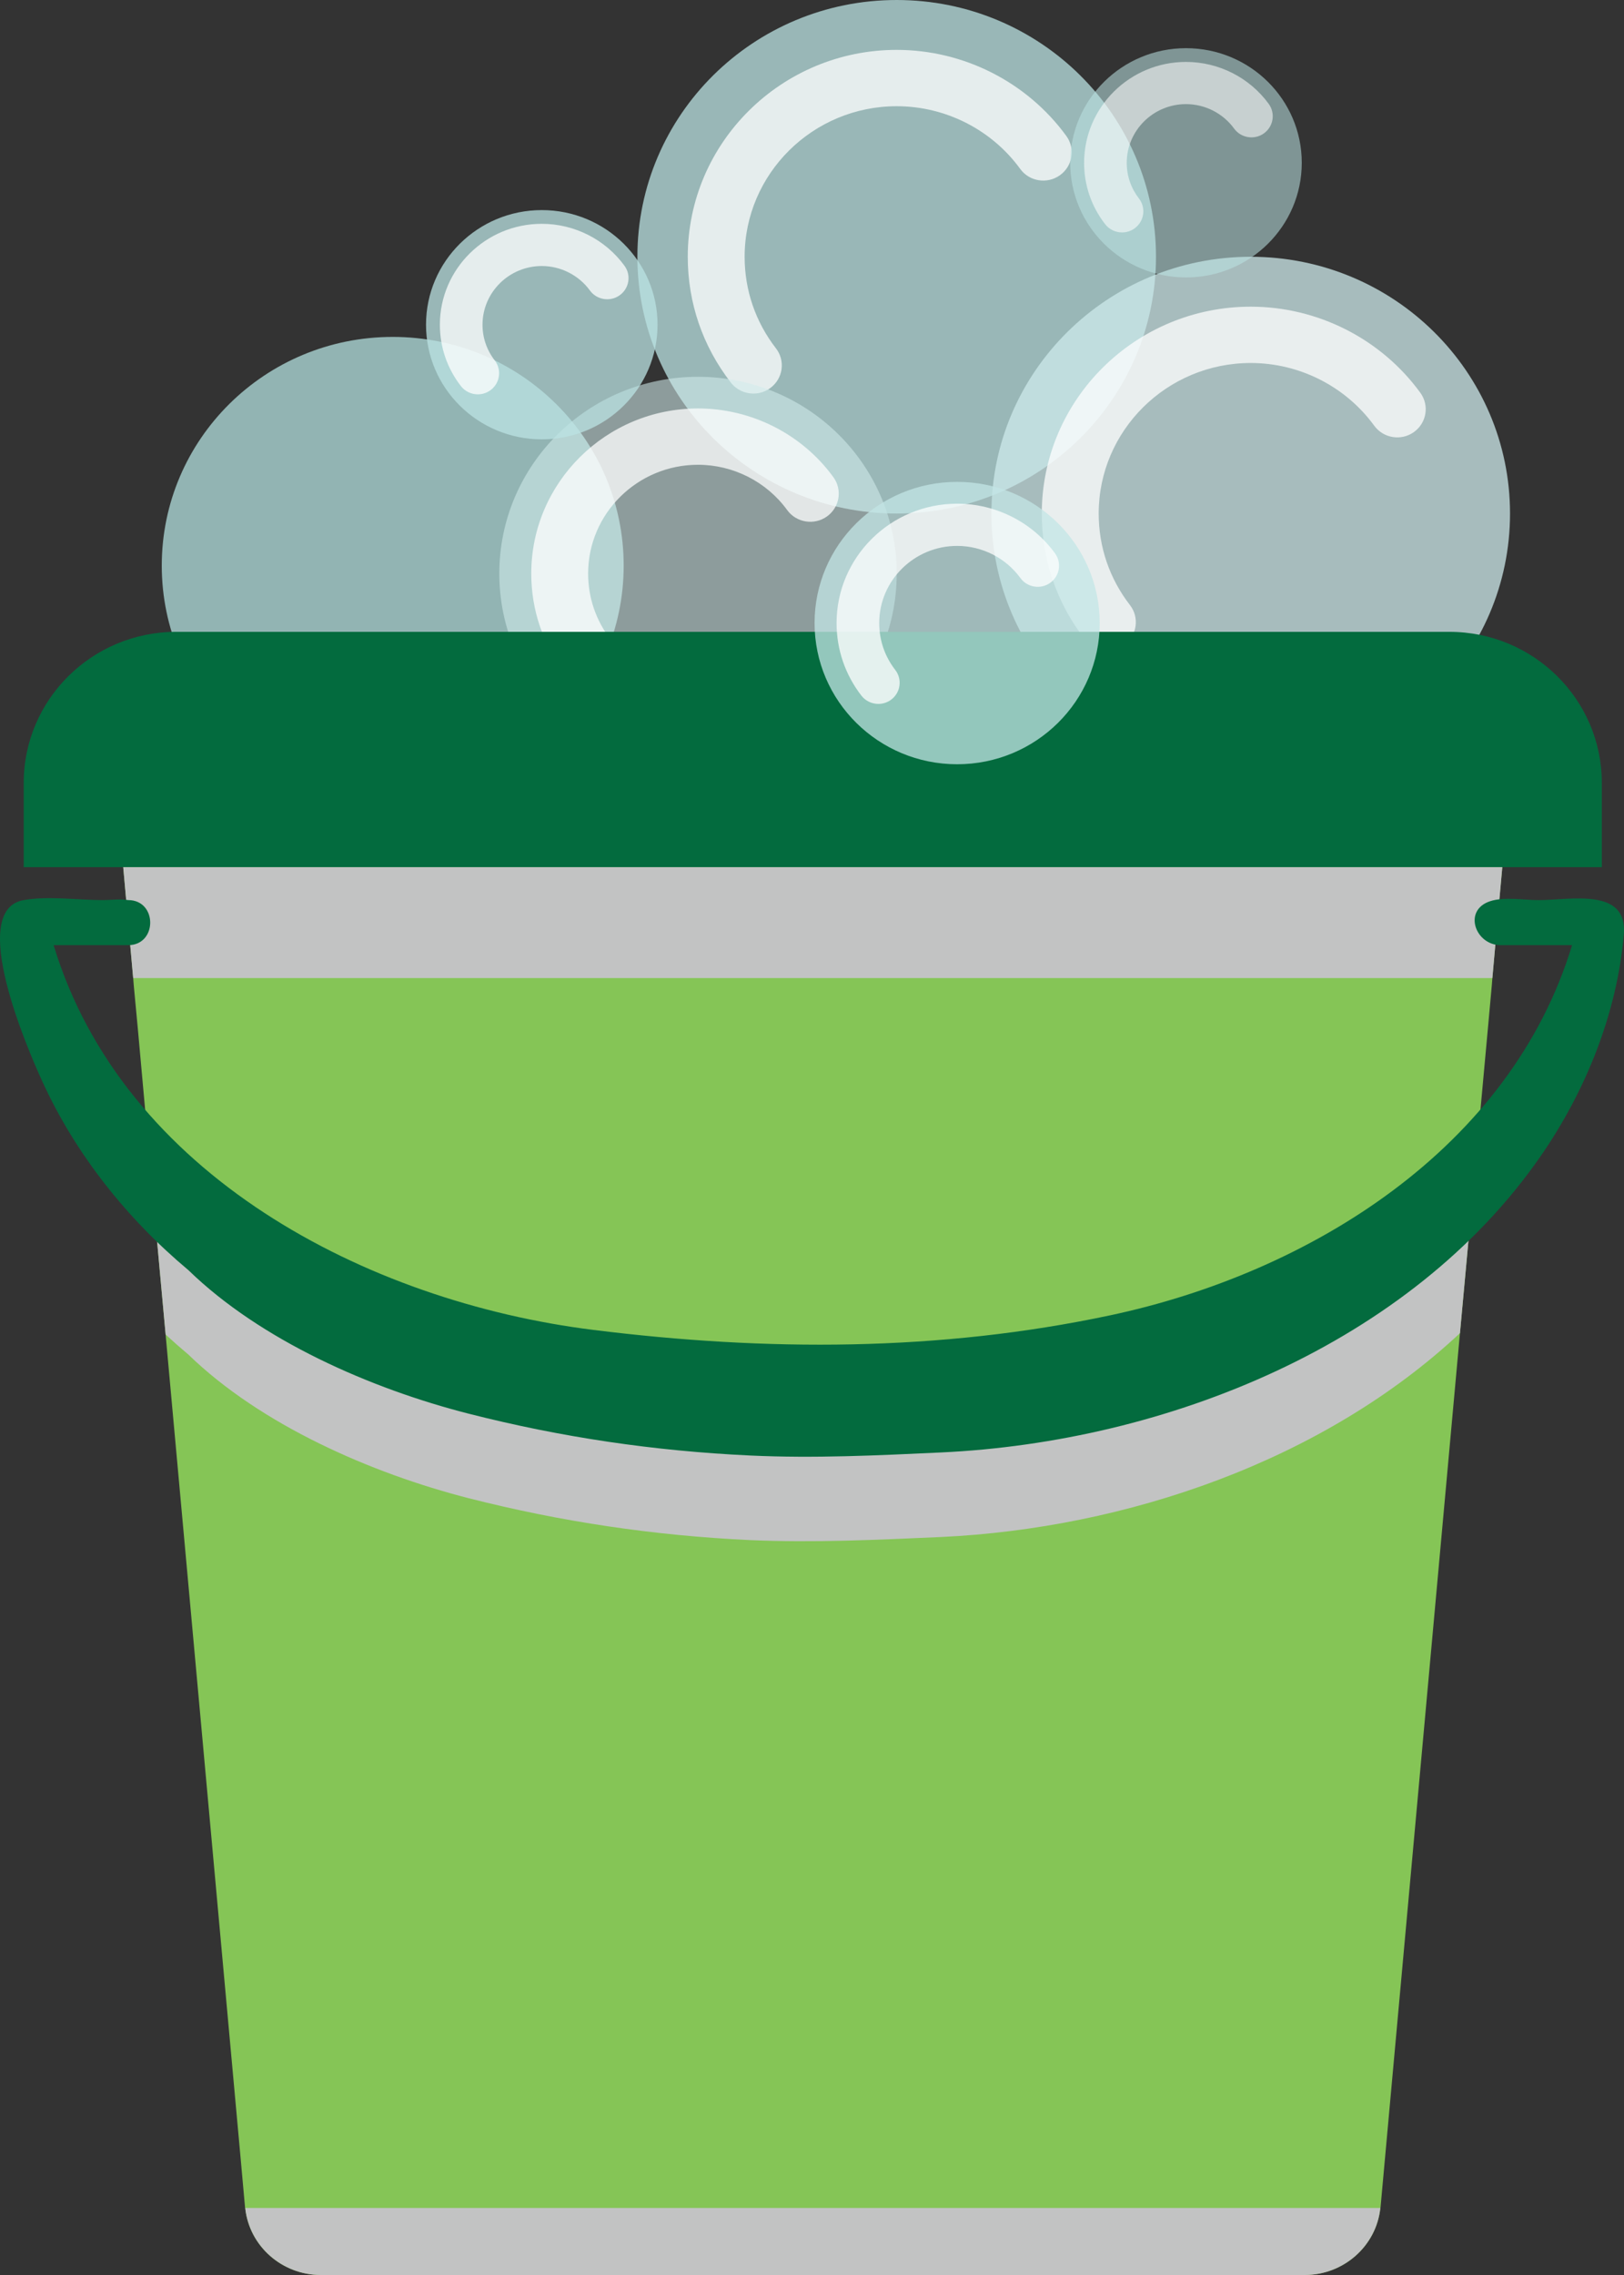
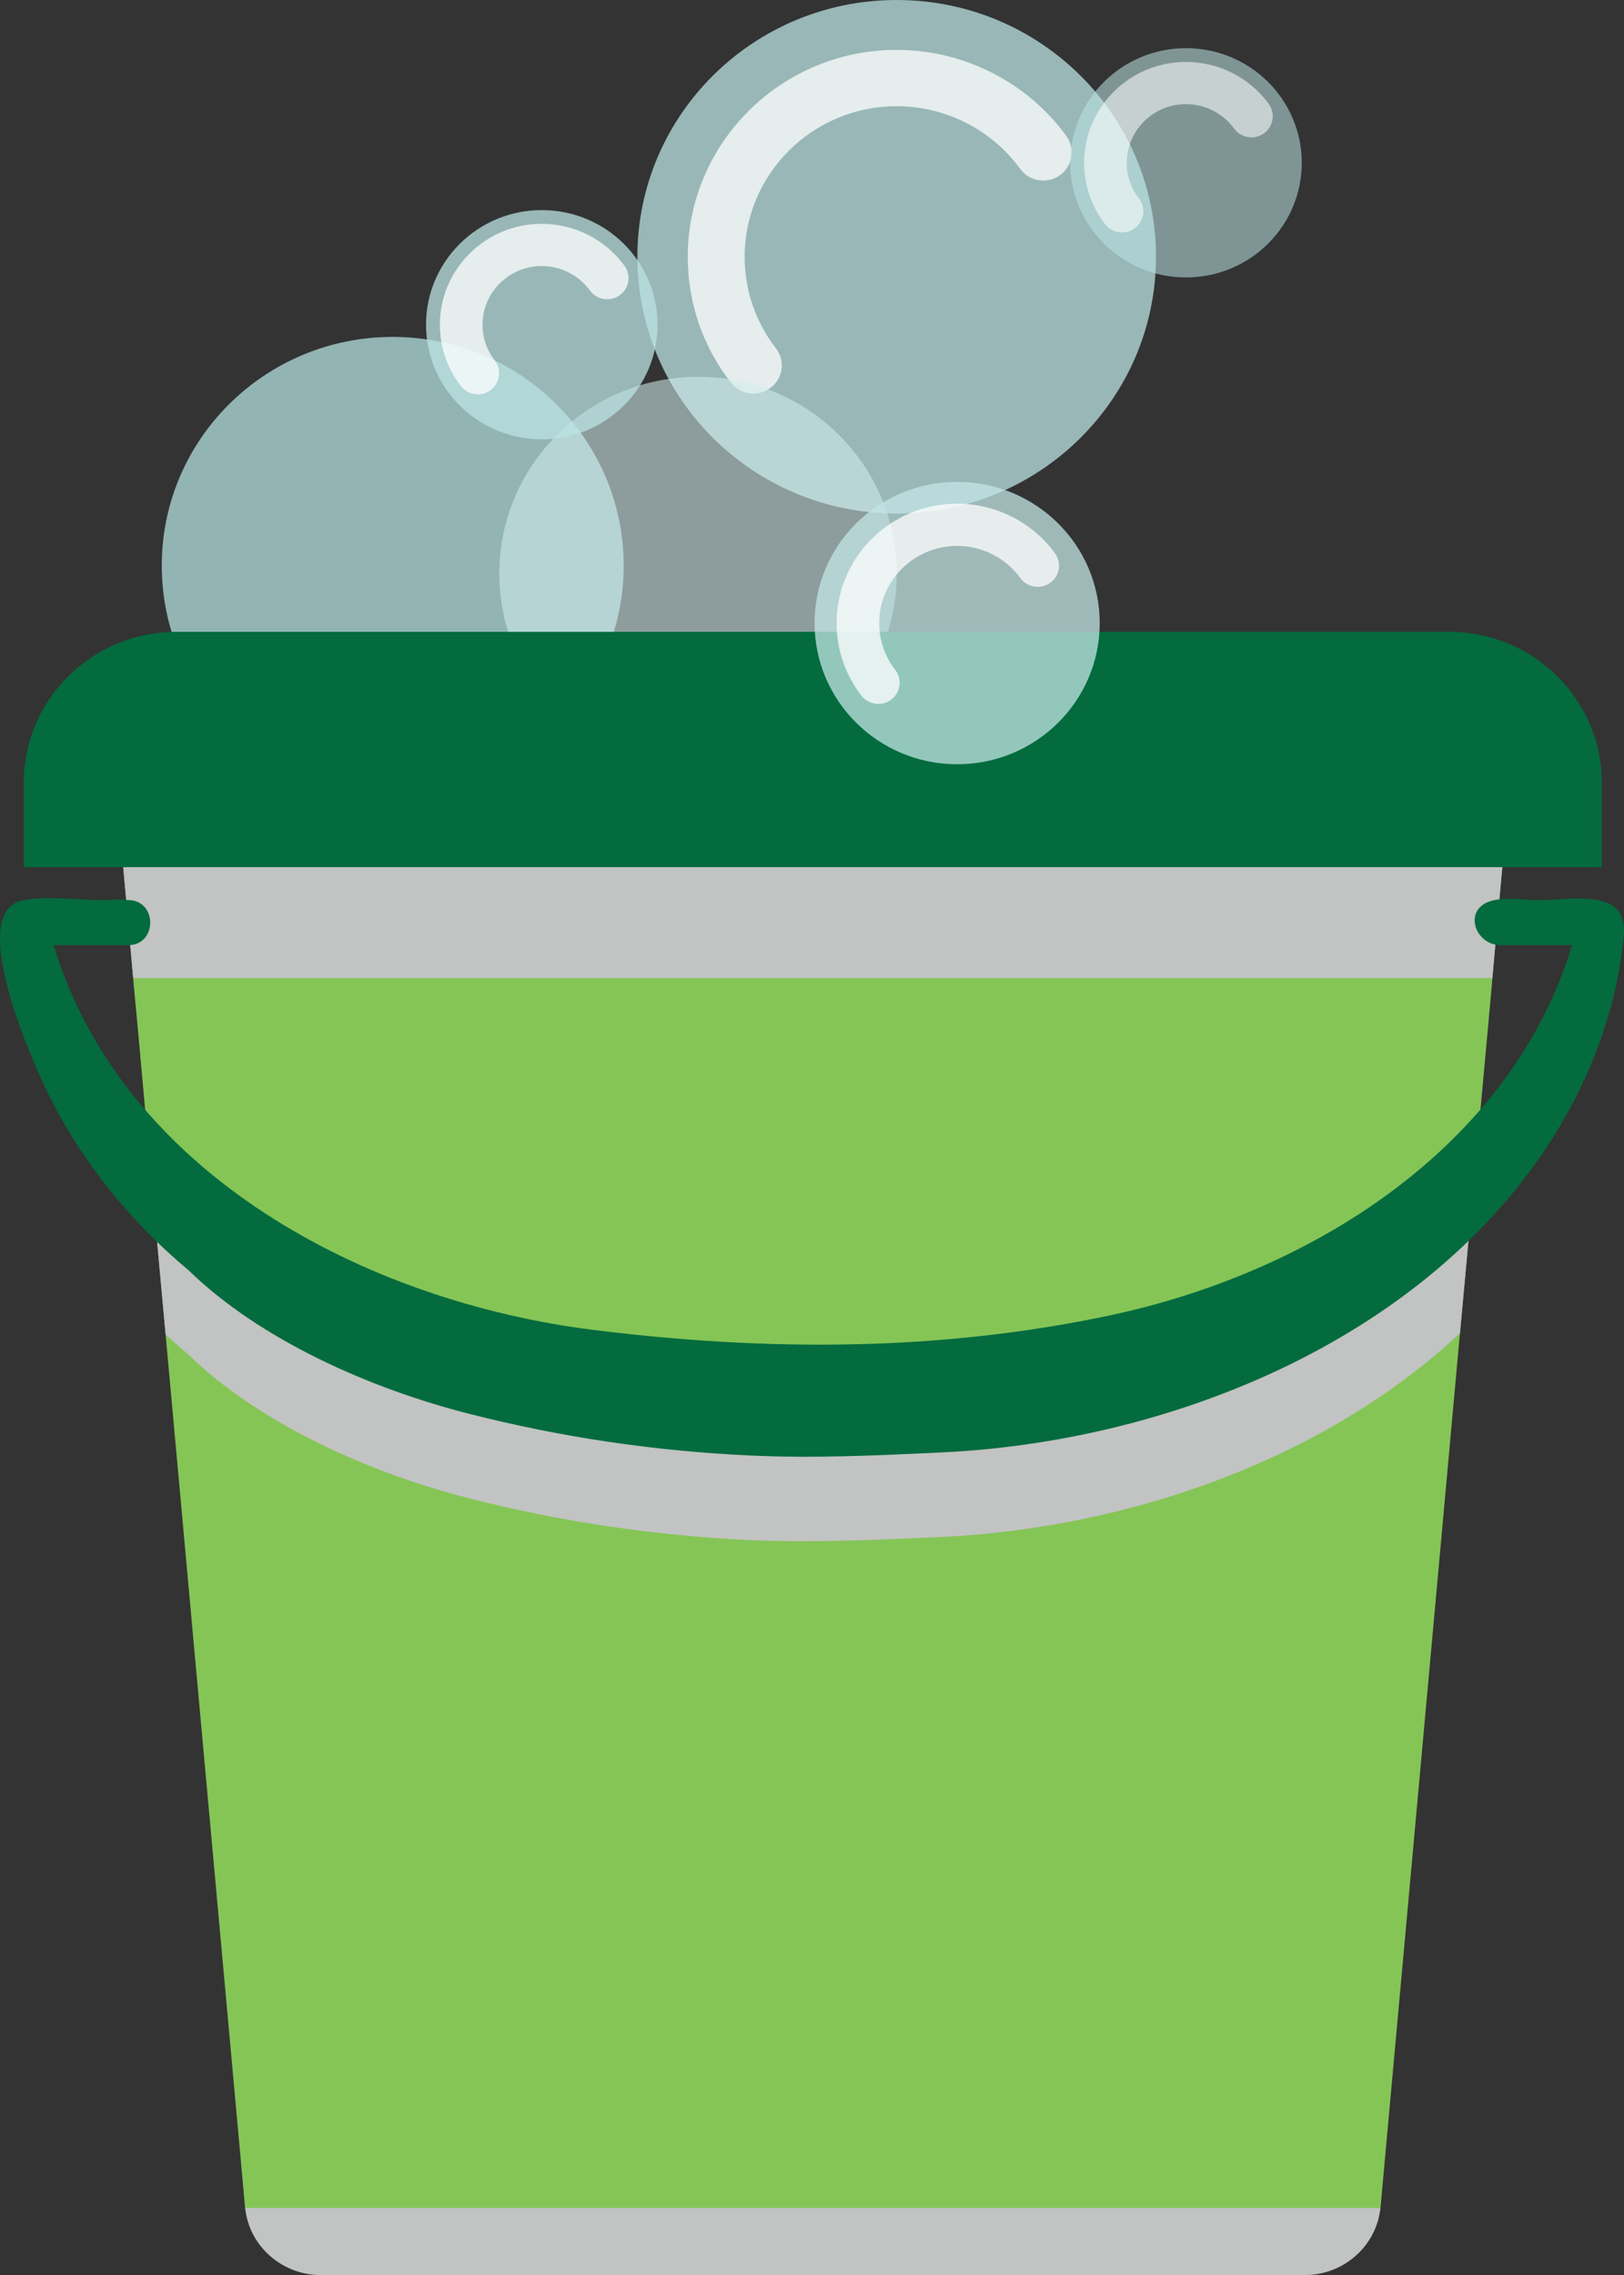
<svg xmlns="http://www.w3.org/2000/svg" xmlns:xlink="http://www.w3.org/1999/xlink" version="1.1" id="Calque_1" x="0px" y="0px" width="566.93px" height="793.701px" viewBox="0 0 566.93 793.701" enable-background="new 0 0 566.93 793.701" xml:space="preserve">
  <rect x="0" y="0" width="566.93" height="793.701" fill="#333333" stroke="none" />
  <g>
    <g opacity="0.75">
      <g>
        <defs>
          <rect id="SVGID_1_" x="222.514" y="0" width="181.041" height="179.162" />
        </defs>
        <clipPath id="SVGID_2_">
          <use xlink:href="#SVGID_1_" overflow="visible" />
        </clipPath>
        <path clip-path="url(#SVGID_2_)" fill="#BBE3E3" d="M403.55,89.584c0,49.47-40.528,89.578-90.518,89.578     c-49.99,0-90.524-40.107-90.524-89.578C222.508,40.108,263.042,0,313.032,0C363.021,0,403.55,40.108,403.55,89.584" />
      </g>
    </g>
    <g opacity="0.75">
      <g>
        <defs>
          <rect id="SVGID_3_" x="240.092" y="17.413" width="134.037" height="119.903" />
        </defs>
        <clipPath id="SVGID_4_">
          <use xlink:href="#SVGID_3_" overflow="visible" />
        </clipPath>
        <path clip-path="url(#SVGID_4_)" fill="#FFFFFF" d="M263.001,137.315c-2.976,0-5.93-1.329-7.877-3.851     c-9.834-12.681-15.031-27.857-15.031-43.88c0-39.791,32.72-72.182,72.94-72.182c23.392,0,45.529,11.238,59.218,30.034     c3.205,4.408,2.199,10.555-2.255,13.716c-4.454,3.172-10.671,2.166-13.854-2.231c-9.963-13.694-26.083-21.864-43.108-21.864     c-29.267,0-53.087,23.564-53.087,52.527c0,11.665,3.786,22.701,10.928,31.932c3.338,4.309,2.515,10.461-1.837,13.765     C267.226,136.653,265.106,137.315,263.001,137.315" />
      </g>
    </g>
    <g opacity="0.75">
      <g>
        <defs>
          <rect id="SVGID_5_" x="56.471" y="117.535" width="161.254" height="159.578" />
        </defs>
        <clipPath id="SVGID_6_">
          <use xlink:href="#SVGID_5_" overflow="visible" />
        </clipPath>
        <path clip-path="url(#SVGID_6_)" fill="#B2DFDD" d="M217.723,197.33c0,44.072-36.099,79.789-80.626,79.789     c-44.535,0-80.625-35.717-80.625-79.789c0-44.073,36.091-79.789,80.625-79.789C181.624,117.541,217.723,153.256,217.723,197.33" />
      </g>
    </g>
    <g opacity="0.57">
      <g>
        <defs>
          <rect id="SVGID_7_" x="174.298" y="131.47" width="138.734" height="137.287" />
        </defs>
        <clipPath id="SVGID_8_">
          <use xlink:href="#SVGID_7_" overflow="visible" />
        </clipPath>
        <path clip-path="url(#SVGID_8_)" fill="#D2ECEC" d="M313.032,200.113c0,37.91-31.063,68.644-69.367,68.644     c-38.307,0-69.358-30.734-69.358-68.644c0-37.92,31.051-68.654,69.358-68.654C281.969,131.458,313.032,162.193,313.032,200.113" />
      </g>
    </g>
    <g opacity="0.75">
      <g>
        <defs>
-           <rect id="SVGID_9_" x="185.464" y="142.505" width="107.331" height="96.48" />
-         </defs>
+           </defs>
        <clipPath id="SVGID_10_">
          <use xlink:href="#SVGID_9_" overflow="visible" />
        </clipPath>
        <path clip-path="url(#SVGID_10_)" fill="#FFFFFF" d="M205.336,238.974c-2.987,0-5.932-1.318-7.888-3.839     c-7.842-10.117-11.989-22.236-11.989-35.032c0-31.752,26.111-57.598,58.207-57.598c18.67,0,36.337,8.953,47.257,23.964     c3.211,4.408,2.205,10.544-2.249,13.722c-4.454,3.172-10.668,2.155-13.863-2.226c-7.192-9.904-18.844-15.816-31.145-15.816     c-21.148,0-38.354,17.03-38.354,37.954c0,8.432,2.735,16.411,7.897,23.077c3.327,4.299,2.511,10.467-1.846,13.771     C209.566,238.317,207.438,238.974,205.336,238.974" />
      </g>
    </g>
    <g opacity="0.75">
      <g>
        <defs>
          <rect id="SVGID_11_" x="346.095" y="89.584" width="181.041" height="179.172" />
        </defs>
        <clipPath id="SVGID_12_">
          <use xlink:href="#SVGID_11_" overflow="visible" />
        </clipPath>
-         <path clip-path="url(#SVGID_12_)" fill="#CDEAEB" d="M527.141,179.173c0,49.464-40.528,89.572-90.522,89.572     c-49.989,0-90.518-40.108-90.518-89.572c0-49.482,40.528-89.589,90.518-89.589C486.612,89.584,527.141,129.691,527.141,179.173" />
      </g>
    </g>
    <g opacity="0.75">
      <g>
        <defs>
-           <rect id="SVGID_13_" x="363.689" y="106.991" width="134.02" height="119.903" />
-         </defs>
+           </defs>
        <clipPath id="SVGID_14_">
          <use xlink:href="#SVGID_13_" overflow="visible" />
        </clipPath>
-         <path clip-path="url(#SVGID_14_)" fill="#FFFFFF" d="M386.596,226.894c-2.979,0-5.936-1.324-7.886-3.844     c-9.831-12.683-15.025-27.858-15.025-43.887c0-39.796,32.72-72.171,72.934-72.171c23.386,0,45.529,11.228,59.218,30.04     c3.205,4.397,2.199,10.533-2.255,13.71c-4.443,3.172-10.632,2.171-13.854-2.231c-9.975-13.693-26.083-21.87-43.108-21.87     c-29.267,0-53.073,23.56-53.073,52.522c0,11.665,3.774,22.706,10.92,31.938c3.332,4.304,2.514,10.468-1.835,13.77     C390.817,226.231,388.695,226.894,386.596,226.894" />
+         <path clip-path="url(#SVGID_14_)" fill="#FFFFFF" d="M386.596,226.894c-2.979,0-5.936-1.324-7.886-3.844     c-9.831-12.683-15.025-27.858-15.025-43.887c0-39.796,32.72-72.171,72.934-72.171c23.386,0,45.529,11.228,59.218,30.04     c3.205,4.397,2.199,10.533-2.255,13.71c-4.443,3.172-10.632,2.171-13.854-2.231c-9.975-13.693-26.083-21.87-43.108-21.87     c0,11.665,3.774,22.706,10.92,31.938c3.332,4.304,2.514,10.468-1.835,13.77     C390.817,226.231,388.695,226.894,386.596,226.894" />
      </g>
    </g>
    <g opacity="0.75">
      <g>
        <defs>
          <rect id="SVGID_15_" x="148.721" y="73.298" width="80.822" height="79.986" />
        </defs>
        <clipPath id="SVGID_16_">
          <use xlink:href="#SVGID_15_" overflow="visible" />
        </clipPath>
        <path clip-path="url(#SVGID_16_)" fill="#BBE3E3" d="M229.543,113.291c0,22.078-18.092,39.988-40.407,39.988     c-22.32,0-40.415-17.91-40.415-39.988c0-22.088,18.095-39.993,40.415-39.993C211.451,73.298,229.543,91.203,229.543,113.291" />
      </g>
    </g>
    <g opacity="0.75">
      <g>
        <defs>
          <rect id="SVGID_17_" x="153.559" y="78.083" width="65.857" height="59.495" />
        </defs>
        <clipPath id="SVGID_18_">
          <use xlink:href="#SVGID_17_" overflow="visible" />
        </clipPath>
        <path clip-path="url(#SVGID_18_)" fill="#FFFFFF" d="M166.802,137.578c-2.241,0-4.454-1.001-5.913-2.888     c-4.794-6.185-7.331-13.595-7.331-21.399c0-19.419,15.957-35.208,35.577-35.208c11.403,0,22.195,5.469,28.879,14.651     c2.401,3.292,1.647,7.902-1.691,10.281c-3.33,2.385-7.988,1.635-10.392-1.679c-3.882-5.326-10.17-8.525-16.796-8.525     c-11.406,0-20.692,9.188-20.692,20.48c0,4.545,1.476,8.837,4.258,12.437c2.498,3.237,1.879,7.858-1.376,10.33     C169.963,137.091,168.383,137.578,166.802,137.578" />
      </g>
    </g>
    <g opacity="0.56">
      <g>
        <defs>
          <rect id="SVGID_19_" x="373.609" y="16.812" width="80.824" height="79.98" />
        </defs>
        <clipPath id="SVGID_20_">
          <use xlink:href="#SVGID_19_" overflow="visible" />
        </clipPath>
        <path clip-path="url(#SVGID_20_)" fill="#BBE3E3" d="M454.439,56.805c0,22.083-18.098,39.987-40.412,39.987     s-40.418-17.904-40.418-39.987c0-22.088,18.104-39.993,40.418-39.993S454.439,34.716,454.439,56.805" />
      </g>
    </g>
    <g opacity="0.56">
      <g>
        <defs>
          <rect id="SVGID_21_" x="378.461" y="21.602" width="65.85" height="59.489" />
        </defs>
        <clipPath id="SVGID_22_">
          <use xlink:href="#SVGID_21_" overflow="visible" />
        </clipPath>
        <path clip-path="url(#SVGID_22_)" fill="#FFFFFF" d="M391.696,81.091c-2.228,0-4.443-0.995-5.907-2.882     c-4.797-6.186-7.334-13.579-7.334-21.404c0-19.419,15.954-35.203,35.572-35.203c11.405,0,22.203,5.469,28.879,14.646     c2.398,3.303,1.642,7.902-1.696,10.292c-3.321,2.374-7.979,1.624-10.389-1.685c-3.886-5.337-10.163-8.531-16.794-8.531     c-11.406,0-20.689,9.193-20.689,20.48c0,4.55,1.48,8.842,4.255,12.43c2.509,3.238,1.89,7.859-1.371,10.336     C394.874,80.604,393.276,81.091,391.696,81.091" />
      </g>
    </g>
    <path fill="#85C556" d="M524.449,302.537l-1.491,16.105l-1.979,22.592l-0.199,2.559l-1.293,14.235l-5.659,61.798l-4.166,45.286   l-27.691,304.614c0,0.198,0,0.395-0.1,0.603c-1.393,13.256-12.804,23.372-26.409,23.372H112.005   c-13.597,0-25.014-10.116-26.401-23.372c-0.097-0.208-0.097-0.404-0.097-0.603l-1.492-16.591L57.814,465.6l-4.172-45.582   l-5.559-61.486l-1.385-14.738l-0.207-2.559l-3.473-38.697H524.449z" />
    <path fill="#036B3E" d="M559.192,302.537H8.278v-29.384c0-29.109,23.851-52.719,53.271-52.719h444.372   c29.421,0,53.271,23.609,53.271,52.719V302.537z" />
    <g>
      <g>
        <defs>
          <rect id="SVGID_23_" x="43.026" y="302.537" width="481.423" height="38.697" />
        </defs>
        <clipPath id="SVGID_24_">
          <use xlink:href="#SVGID_23_" overflow="visible" />
        </clipPath>
        <polygon clip-path="url(#SVGID_24_)" fill="#C2C3C3" points="524.449,302.537 520.979,341.234 46.491,341.234 43.018,302.537         " />
      </g>
    </g>
    <g>
      <g>
        <defs>
          <rect id="SVGID_25_" x="53.636" y="419.826" width="460.192" height="117.873" />
        </defs>
        <clipPath id="SVGID_26_">
          <use xlink:href="#SVGID_25_" overflow="visible" />
        </clipPath>
        <path clip-path="url(#SVGID_26_)" fill="#C2C3C3" d="M513.828,419.826l-4.16,45.286     c-47.852,44.696-116.646,68.075-181.163,71.121c-22.436,0.984-44.27,2.057-66.601,1.083c-33.56-1.575-65.913-6.382-98.373-14.64     c-34.055-8.744-72.461-25.55-97.781-50.104c-2.681-2.259-5.363-4.604-7.93-6.973l-4.178-45.577     c38.318,42.039,97.276,66.407,153.465,73.38c60.354,7.569,120.702,7.662,180.362-5.009     C434.617,478.369,481.667,455.39,513.828,419.826" />
      </g>
    </g>
    <path fill="#036B3E" d="M537.049,314.027c-5.062,0-11.947-1.236-16.882,0.399c-9.561,3.15-5.14,15.318,3.681,15.318h24.95   c-21.441,70.75-91.386,114.325-161.308,129.161c-59.715,12.677-120.071,12.59-180.397,5.07   c-79.208-9.877-164.186-54.267-188.371-134.231h26.039c10.237,0,10.237-15.718,0-15.718c-2.799-0.459-6.063,0-8.886,0   c-8.753,0-18.971-1.503-27.597,0c-19.833,3.451,1.566,52.479,6.496,63.257c11.577,25.365,29.584,47.939,51.006,65.856   c25.268,24.555,63.735,41.365,97.754,50.05c32.469,8.274,64.86,13.043,98.356,14.612c22.368,1.045,44.234-0.027,66.615-1.066   c78.664-3.664,163.833-37.734,209.302-103.338c15.722-22.674,26.696-49.826,29.051-77.35   C568.271,309.499,548.438,314.027,537.049,314.027" />
    <g>
      <g>
        <defs>
          <rect id="SVGID_27_" x="85.604" y="770.318" width="396.267" height="23.383" />
        </defs>
        <clipPath id="SVGID_28_">
          <use xlink:href="#SVGID_27_" overflow="visible" />
        </clipPath>
        <path clip-path="url(#SVGID_28_)" fill="#C2C3C3" d="M481.865,770.318c-1.381,13.267-12.81,23.383-26.403,23.383H112.014     c-13.602,0-25.017-10.116-26.409-23.383H481.865z" />
      </g>
    </g>
    <g opacity="0.75">
      <g>
        <defs>
          <rect id="SVGID_29_" x="284.362" y="168.121" width="99.548" height="98.508" />
        </defs>
        <clipPath id="SVGID_30_">
          <use xlink:href="#SVGID_29_" overflow="visible" />
        </clipPath>
        <path clip-path="url(#SVGID_30_)" fill="#C3E6E5" d="M383.904,217.372c0,27.202-22.275,49.263-49.773,49.263     c-27.487,0-49.769-22.061-49.769-49.263c0-27.207,22.281-49.256,49.769-49.256C361.629,168.116,383.904,190.166,383.904,217.372" />
      </g>
    </g>
    <g opacity="0.75">
      <g>
        <defs>
          <rect id="SVGID_31_" x="292.049" y="175.722" width="77.659" height="69.852" />
        </defs>
        <clipPath id="SVGID_32_">
          <use xlink:href="#SVGID_31_" overflow="visible" />
        </clipPath>
        <path clip-path="url(#SVGID_32_)" fill="#FFFFFF" d="M306.633,245.581c-2.232,0-4.454-0.996-5.924-2.883     c-5.664-7.328-8.665-16.083-8.665-25.326c0-22.963,18.888-41.644,42.087-41.644c13.506,0,26.282,6.475,34.173,17.325     c2.398,3.303,1.647,7.914-1.69,10.287c-3.338,2.378-7.991,1.629-10.39-1.663c-5.105-7.021-13.361-11.221-22.093-11.221     c-14.992,0-27.199,12.081-27.199,26.917c0,5.973,1.934,11.632,5.598,16.352c2.498,3.243,1.884,7.858-1.376,10.336     C309.805,245.088,308.213,245.581,306.633,245.581" />
      </g>
    </g>
  </g>
</svg>